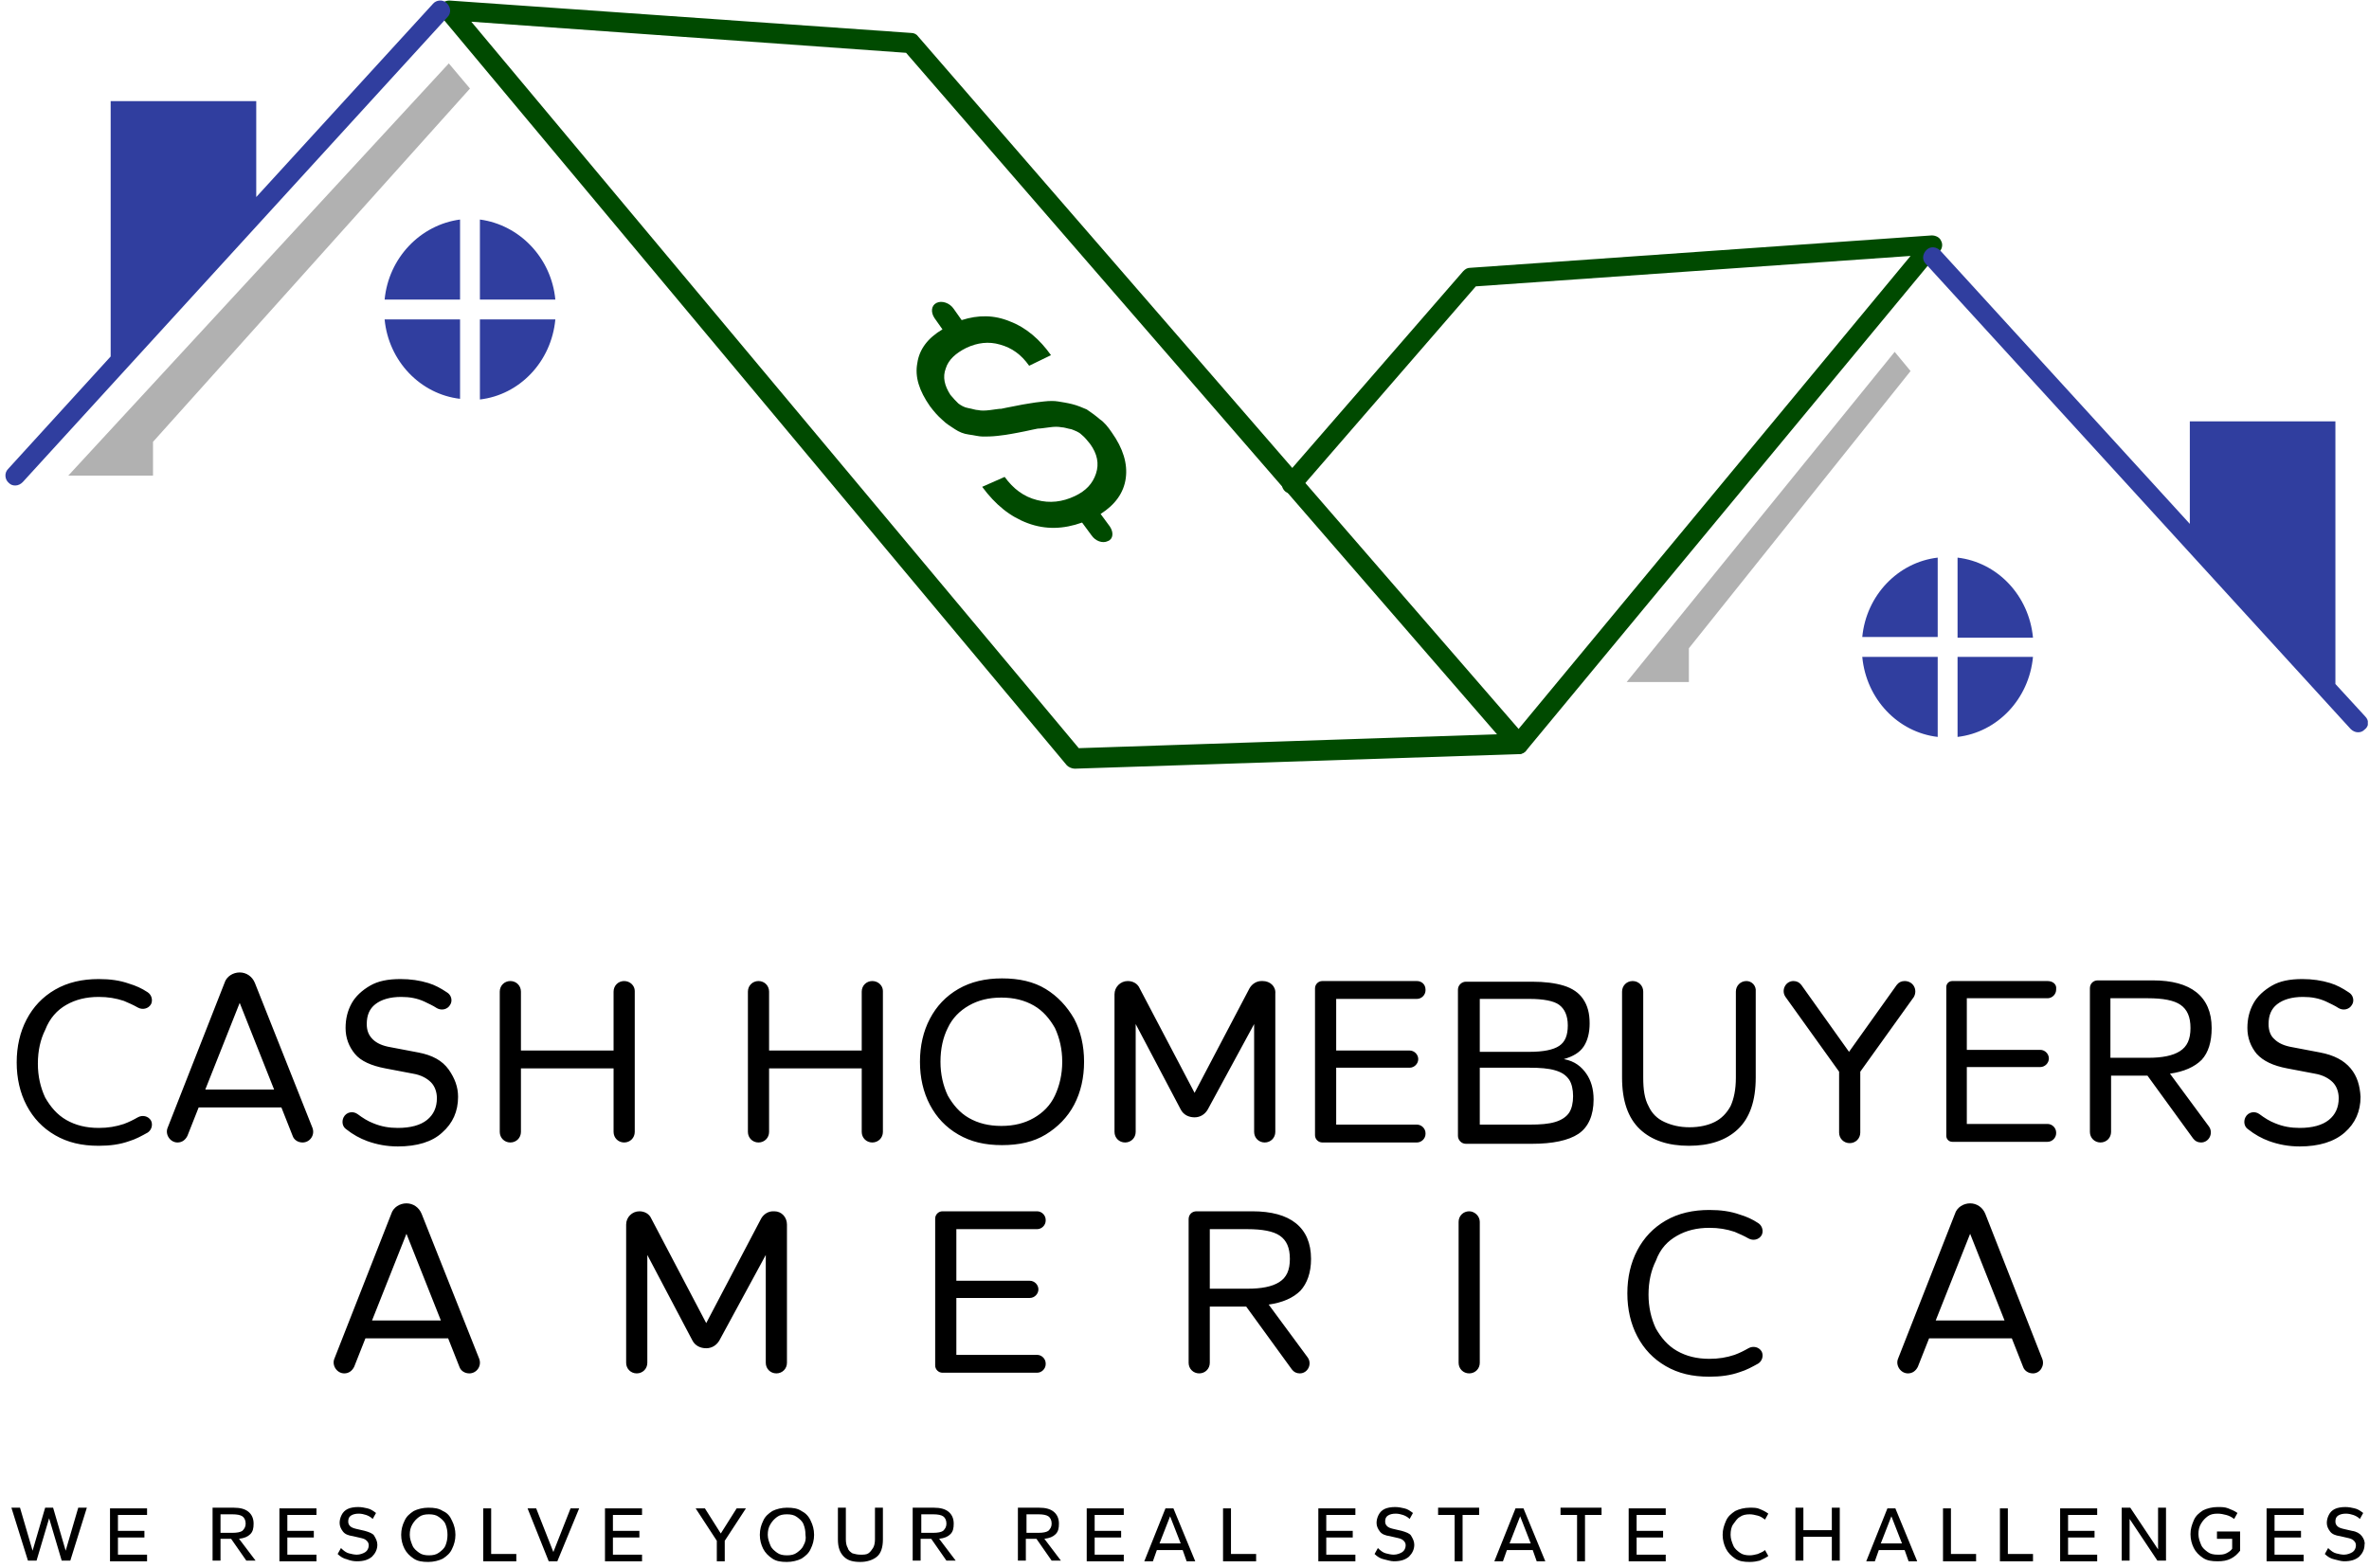
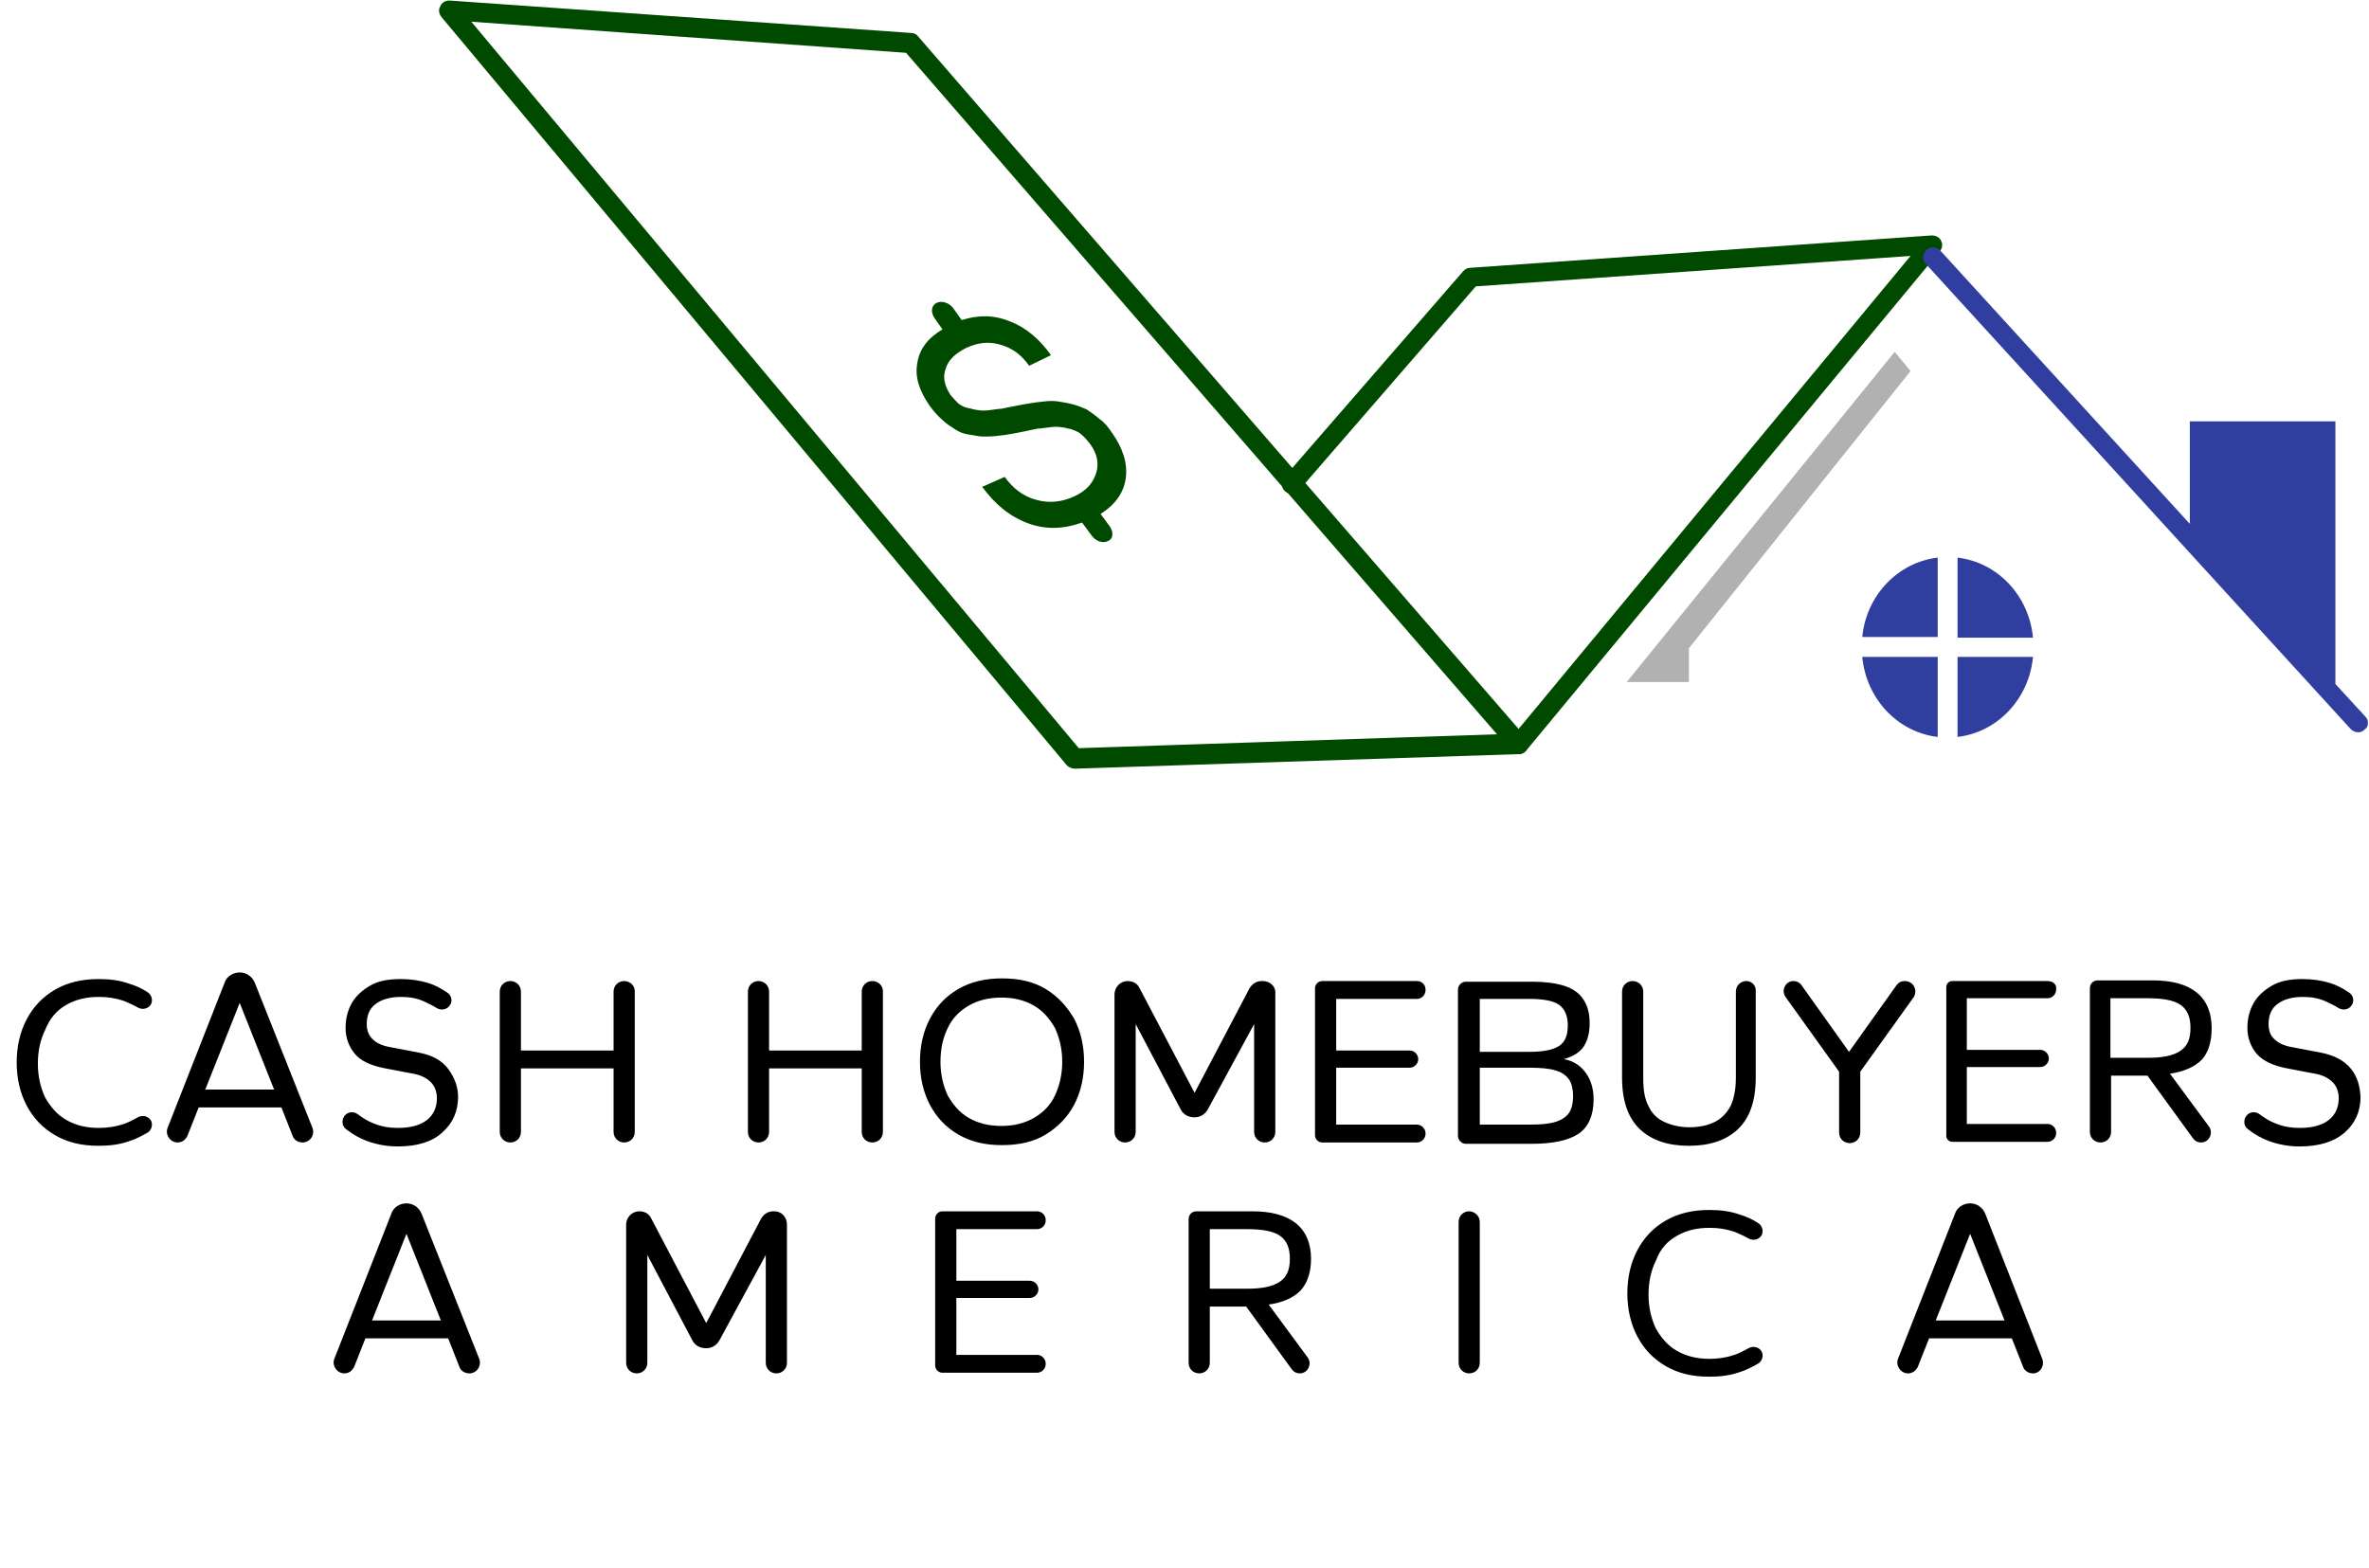
<svg xmlns="http://www.w3.org/2000/svg" width="358" height="237" viewBox="0 0 358 237" fill="none">
  <g clip-path="url(#clip0_1610_831)">
    <path d="M162.423 116.182C162.023 116.182 161.523 115.982 161.223 115.682L66.723 2.582C66.323 2.082 66.223 1.482 66.523 0.982C66.723 0.382 67.323 0.082 67.923 0.082L137.723 4.982C138.123 4.982 138.523 5.182 138.723 5.482L230.623 111.482C231.023 111.882 231.123 112.582 230.823 113.082C230.623 113.582 230.123 113.982 229.523 113.982L162.423 116.182ZM71.223 3.282L163.023 113.082L226.223 110.982L136.923 7.982L71.223 3.282Z" fill="#004A00" />
    <path d="M229.524 113.982C229.224 113.982 228.824 113.882 228.524 113.682C227.924 113.182 227.824 112.182 228.324 111.582L288.724 38.682L223.024 43.282L196.324 74.082C195.824 74.682 194.824 74.782 194.224 74.282C193.624 73.782 193.524 72.782 194.024 72.182L221.124 40.982C221.424 40.682 221.724 40.482 222.124 40.482L291.924 35.582C292.524 35.582 293.124 35.882 293.324 36.382C293.624 36.882 293.523 37.582 293.123 37.982L230.524 113.582C230.324 113.782 229.924 113.982 229.524 113.982Z" fill="#004A00" />
-     <path d="M67.823 9.582L71.023 13.382L23.123 66.782V71.882H10.323L67.823 9.582Z" fill="#B1B1B1" />
    <path d="M286.323 53.182L288.723 56.082L255.223 97.982V103.082H245.823L286.323 53.182Z" fill="#B1B1B1" />
-     <path d="M67.523 0.481C66.923 -0.119 65.923 -0.019 65.423 0.581L38.723 29.781V15.281H16.723V53.881L1.223 70.881C0.623 71.481 0.723 72.481 1.323 72.981C1.623 73.281 1.923 73.381 2.323 73.381C2.723 73.381 3.123 73.181 3.423 72.881L67.623 2.581C68.223 1.981 68.123 1.081 67.523 0.481ZM69.523 60.281V48.281H58.123C58.723 54.581 63.523 59.581 69.523 60.281ZM72.523 33.181V45.281H83.923C83.323 38.981 78.523 33.981 72.523 33.181ZM58.123 45.281H69.523V33.181C63.523 33.981 58.723 38.981 58.123 45.281ZM72.523 48.281V60.381C78.523 59.681 83.323 54.681 83.923 48.281H72.523Z" fill="#303E9F" />
    <path d="M357.423 108.282L352.923 103.382V63.682H330.923V79.182L293.223 37.882C292.623 37.282 291.723 37.182 291.123 37.782C290.523 38.382 290.423 39.282 291.023 39.882L355.223 110.182C355.523 110.482 355.923 110.682 356.323 110.682C356.723 110.682 357.023 110.582 357.323 110.282C358.023 109.782 358.023 108.882 357.423 108.282ZM281.423 96.282H292.823V84.282C286.823 84.982 282.023 89.982 281.423 96.282ZM292.823 111.382V99.282H281.423C282.023 105.682 286.823 110.682 292.823 111.382ZM295.823 84.282V96.382H307.223C306.623 89.982 301.823 84.982 295.823 84.282ZM295.823 111.382C301.823 110.682 306.623 105.682 307.223 99.282H295.823V111.382Z" fill="#303E9F" />
    <path d="M10.023 151.88C11.423 151.08 13.023 150.68 14.923 150.68C16.323 150.68 17.523 150.88 18.723 151.28C19.423 151.58 20.123 151.88 20.823 152.28C21.523 152.68 22.423 152.48 22.823 151.78C23.123 151.18 22.923 150.38 22.323 149.98C21.423 149.38 20.523 148.98 19.523 148.68C18.123 148.18 16.623 147.98 14.923 147.98C12.423 147.98 10.223 148.48 8.323 149.58C6.423 150.68 5.023 152.18 4.023 154.08C3.023 155.98 2.523 158.18 2.523 160.58C2.523 162.98 3.023 165.18 4.023 167.08C5.023 168.98 6.423 170.48 8.323 171.58C10.223 172.68 12.323 173.18 14.923 173.18C16.623 173.18 18.123 172.98 19.523 172.48C20.523 172.18 21.423 171.68 22.323 171.18C22.923 170.78 23.123 169.98 22.823 169.38C22.423 168.68 21.523 168.48 20.823 168.88C20.123 169.28 19.523 169.58 18.723 169.88C17.523 170.28 16.323 170.48 14.923 170.48C13.023 170.48 11.423 170.08 10.023 169.28C8.623 168.48 7.623 167.28 6.823 165.88C6.123 164.38 5.723 162.68 5.723 160.78C5.723 158.78 6.123 157.08 6.823 155.68C7.523 153.88 8.623 152.68 10.023 151.88ZM38.523 148.58C38.123 147.58 37.223 146.98 36.223 146.98C35.223 146.98 34.223 147.58 33.923 148.58L25.323 170.48C24.923 171.48 25.723 172.68 26.823 172.68C27.523 172.68 28.023 172.28 28.323 171.68L30.023 167.38H42.523L44.223 171.68C44.423 172.28 45.023 172.68 45.723 172.68C46.823 172.68 47.623 171.58 47.223 170.48L38.523 148.58ZM31.023 164.68L36.223 151.58L41.423 164.68H31.023ZM63.223 159.08L59.023 158.28C57.823 158.08 56.923 157.68 56.323 157.08C55.723 156.48 55.423 155.78 55.423 154.78C55.423 153.48 55.823 152.48 56.723 151.78C57.623 151.08 58.923 150.68 60.623 150.68C61.923 150.68 63.023 150.88 64.123 151.38C64.723 151.68 65.423 151.98 66.023 152.38C66.723 152.78 67.623 152.58 68.023 151.88C68.423 151.28 68.223 150.38 67.523 149.98C66.623 149.38 65.723 148.88 64.723 148.58C63.423 148.18 62.023 147.98 60.523 147.98C58.623 147.98 57.123 148.28 55.923 148.98C54.723 149.68 53.723 150.58 53.123 151.68C52.523 152.78 52.223 153.98 52.223 155.38C52.223 156.88 52.723 158.18 53.623 159.28C54.523 160.38 56.123 161.08 58.223 161.48L62.423 162.28C63.623 162.48 64.523 162.98 65.123 163.58C65.723 164.18 66.023 165.08 66.023 165.98C66.023 167.38 65.523 168.48 64.523 169.28C63.523 170.08 62.023 170.48 60.123 170.48C58.823 170.48 57.623 170.28 56.423 169.78C55.623 169.48 54.823 168.98 54.023 168.38C53.323 167.88 52.323 168.08 51.923 168.88C51.623 169.48 51.723 170.28 52.323 170.68C53.323 171.48 54.423 172.08 55.523 172.48C56.923 172.98 58.423 173.28 60.123 173.28C63.023 173.28 65.323 172.58 66.823 171.18C68.423 169.78 69.223 167.98 69.223 165.78C69.223 164.28 68.723 162.98 67.823 161.68C66.823 160.28 65.323 159.48 63.223 159.08ZM94.323 148.28C93.423 148.28 92.723 148.98 92.723 149.88V158.78H78.723V149.88C78.723 148.98 78.023 148.28 77.123 148.28C76.223 148.28 75.523 148.98 75.523 149.88V171.08C75.523 171.98 76.223 172.68 77.123 172.68C78.023 172.68 78.723 171.98 78.723 171.08V161.48H92.723V171.08C92.723 171.98 93.423 172.68 94.323 172.68C95.223 172.68 95.923 171.98 95.923 171.08V149.78C95.923 148.98 95.223 148.28 94.323 148.28ZM131.823 148.28C130.923 148.28 130.223 148.98 130.223 149.88V158.78H116.223V149.88C116.223 148.98 115.523 148.28 114.623 148.28C113.723 148.28 113.023 148.98 113.023 149.88V171.08C113.023 171.98 113.723 172.68 114.623 172.68C115.523 172.68 116.223 171.98 116.223 171.08V161.48H130.223V171.08C130.223 171.98 130.923 172.68 131.823 172.68C132.723 172.68 133.423 171.98 133.423 171.08V149.78C133.423 148.98 132.723 148.28 131.823 148.28ZM158.023 149.48C156.223 148.38 154.023 147.88 151.423 147.88C148.923 147.88 146.723 148.38 144.823 149.48C142.923 150.58 141.523 152.08 140.523 153.98C139.523 155.88 139.023 158.08 139.023 160.48C139.023 162.88 139.523 165.08 140.523 166.98C141.523 168.88 142.923 170.38 144.823 171.48C146.723 172.58 148.823 173.08 151.423 173.08C154.023 173.08 156.223 172.58 158.023 171.48C159.823 170.38 161.323 168.88 162.323 166.98C163.323 165.08 163.823 162.88 163.823 160.48C163.823 158.08 163.323 155.88 162.323 153.98C161.223 152.08 159.823 150.58 158.023 149.48ZM159.423 165.58C158.723 167.08 157.623 168.18 156.223 168.98C154.823 169.78 153.223 170.18 151.323 170.18C149.423 170.18 147.823 169.78 146.423 168.98C145.023 168.18 144.023 166.98 143.223 165.58C142.523 164.08 142.123 162.38 142.123 160.48C142.123 158.48 142.523 156.78 143.223 155.38C143.923 153.88 145.023 152.78 146.423 151.98C147.823 151.18 149.423 150.78 151.323 150.78C153.223 150.78 154.823 151.18 156.223 151.98C157.623 152.78 158.623 153.98 159.423 155.38C160.123 156.88 160.523 158.58 160.523 160.48C160.523 162.38 160.123 164.08 159.423 165.58ZM190.823 148.28H190.623C189.923 148.28 189.223 148.68 188.823 149.38L180.523 165.18L172.223 149.38C171.923 148.68 171.223 148.28 170.423 148.28C169.323 148.28 168.423 149.18 168.423 150.28V171.08C168.423 171.98 169.123 172.68 170.023 172.68C170.923 172.68 171.623 171.98 171.623 171.08V154.78L178.423 167.68C178.823 168.48 179.623 168.88 180.523 168.88C181.423 168.88 182.123 168.38 182.523 167.68L189.523 154.78V171.08C189.523 171.98 190.223 172.68 191.123 172.68C192.023 172.68 192.723 171.98 192.723 171.08V150.18C192.823 149.08 191.923 148.28 190.823 148.28ZM214.123 148.28H199.823C199.223 148.28 198.723 148.78 198.723 149.38V171.58C198.723 172.18 199.223 172.68 199.823 172.68H214.123C214.823 172.68 215.423 172.08 215.423 171.38V171.28C215.423 170.58 214.823 169.98 214.123 169.98H201.923V161.38H213.023C213.723 161.38 214.323 160.78 214.323 160.08C214.323 159.38 213.723 158.78 213.023 158.78H201.923V150.98H214.123C214.823 150.98 215.423 150.38 215.423 149.68V149.58C215.423 148.78 214.823 148.28 214.123 148.28ZM236.323 160.08C237.723 159.68 238.723 159.08 239.323 158.18C239.923 157.28 240.223 156.08 240.223 154.68C240.223 153.18 239.923 151.98 239.223 150.98C238.623 150.08 237.623 149.38 236.323 148.98C235.023 148.58 233.423 148.38 231.523 148.38H221.523C220.923 148.38 220.323 148.88 220.323 149.58V171.68C220.323 172.28 220.823 172.88 221.523 172.88H231.523C234.623 172.88 237.023 172.38 238.523 171.38C240.023 170.38 240.823 168.58 240.823 166.18C240.823 164.58 240.423 163.28 239.723 162.28C239.023 161.28 238.023 160.38 236.323 160.08ZM223.623 150.98H231.123C233.223 150.98 234.823 151.28 235.623 151.88C236.423 152.48 236.923 153.48 236.923 154.98C236.923 156.48 236.523 157.48 235.623 158.08C234.723 158.68 233.223 158.98 231.123 158.98H223.623V150.98ZM237.123 168.18C236.723 168.78 236.023 169.28 235.023 169.58C234.023 169.88 232.823 169.98 231.123 169.98H223.623V161.38H231.123C232.723 161.38 234.023 161.48 235.023 161.78C236.023 162.08 236.623 162.48 237.123 163.18C237.523 163.78 237.723 164.68 237.723 165.68C237.723 166.68 237.523 167.58 237.123 168.18ZM263.923 148.28C263.023 148.28 262.323 148.98 262.323 149.88V162.88C262.323 164.68 262.023 166.08 261.523 167.18C260.923 168.28 260.123 169.08 259.123 169.58C258.123 170.08 256.823 170.38 255.323 170.38C253.823 170.38 252.623 170.08 251.523 169.58C250.423 169.08 249.623 168.28 249.123 167.18C248.523 166.08 248.323 164.68 248.323 162.88V149.88C248.323 148.98 247.623 148.28 246.723 148.28C245.823 148.28 245.123 148.98 245.123 149.88V162.88C245.123 166.38 246.023 168.98 247.823 170.68C249.623 172.38 252.123 173.18 255.223 173.18C258.323 173.18 260.823 172.38 262.623 170.68C264.423 168.98 265.323 166.38 265.323 162.88V149.88C265.423 148.98 264.723 148.28 263.923 148.28ZM287.823 148.28C287.323 148.28 286.923 148.48 286.623 148.88L279.423 158.98L272.223 148.88C271.923 148.48 271.523 148.28 271.023 148.28C269.823 148.28 269.123 149.68 269.823 150.68L277.923 161.98V171.18C277.923 172.08 278.623 172.78 279.523 172.78C280.423 172.78 281.123 172.08 281.123 171.18V161.98L289.223 150.68C289.823 149.58 289.123 148.28 287.823 148.28ZM309.423 148.28H295.023C294.523 148.28 294.123 148.68 294.123 149.18V171.68C294.123 172.18 294.523 172.58 295.023 172.58H309.423C310.123 172.58 310.723 171.98 310.723 171.28V171.18C310.723 170.48 310.123 169.88 309.423 169.88H297.223V161.28H308.323C309.023 161.28 309.623 160.68 309.623 159.98C309.623 159.28 309.023 158.68 308.323 158.68H297.223V150.88H309.423C310.123 150.88 310.723 150.28 310.723 149.58V149.48C310.823 148.78 310.223 148.28 309.423 148.28ZM334.223 155.38C334.223 152.98 333.423 151.18 331.923 149.98C330.423 148.78 328.223 148.18 325.323 148.18H317.023C316.323 148.18 315.823 148.68 315.823 149.38V171.08C315.823 171.98 316.523 172.68 317.423 172.68C318.323 172.68 319.023 171.98 319.023 171.08V162.58H324.523L331.423 172.08C331.723 172.48 332.123 172.68 332.623 172.68C333.823 172.68 334.523 171.28 333.823 170.28L327.923 162.28C330.023 161.98 331.623 161.28 332.723 160.18C333.723 159.08 334.223 157.48 334.223 155.38ZM329.423 158.88C328.323 159.58 326.723 159.88 324.623 159.88H318.923V150.88H324.623C326.823 150.88 328.523 151.18 329.523 151.88C330.523 152.58 331.023 153.68 331.023 155.38C331.023 157.08 330.523 158.18 329.423 158.88ZM355.223 161.48C354.223 160.28 352.723 159.48 350.623 159.08L346.423 158.28C345.223 158.08 344.323 157.68 343.723 157.08C343.123 156.58 342.823 155.78 342.823 154.78C342.823 153.48 343.223 152.48 344.123 151.78C345.023 151.08 346.323 150.68 348.023 150.68C349.323 150.68 350.423 150.88 351.523 151.38C352.123 151.68 352.823 151.98 353.423 152.38C354.123 152.78 355.023 152.58 355.423 151.88C355.823 151.28 355.623 150.38 354.923 149.98C354.023 149.38 353.123 148.88 352.123 148.58C350.823 148.18 349.423 147.98 347.923 147.98C346.023 147.98 344.523 148.28 343.323 148.98C342.123 149.68 341.123 150.58 340.523 151.68C339.923 152.78 339.623 153.98 339.623 155.38C339.623 156.88 340.123 158.18 341.023 159.28C342.023 160.38 343.523 161.08 345.623 161.48L349.823 162.28C351.023 162.48 351.923 162.98 352.523 163.58C353.123 164.18 353.423 165.08 353.423 165.98C353.423 167.38 352.923 168.48 351.923 169.28C350.923 170.08 349.423 170.48 347.523 170.48C346.223 170.48 345.023 170.28 343.823 169.78C343.023 169.48 342.223 168.98 341.423 168.38C340.723 167.88 339.723 168.08 339.323 168.88C339.023 169.48 339.123 170.28 339.723 170.68C340.723 171.48 341.823 172.08 342.923 172.48C344.323 172.98 345.823 173.28 347.523 173.28C350.423 173.28 352.723 172.58 354.323 171.18C355.923 169.78 356.723 167.98 356.723 165.78C356.623 164.08 356.223 162.68 355.223 161.48Z" fill="black" />
-     <path d="M132.224 232.681C132.224 233.181 132.124 233.681 131.924 233.981C131.724 234.281 131.524 234.581 131.224 234.781C130.924 234.981 130.524 234.981 130.024 234.981C129.524 234.981 129.224 234.881 128.824 234.781C128.524 234.581 128.224 234.381 128.124 233.981C127.924 233.681 127.824 233.181 127.824 232.681V227.881H126.624V232.681C126.624 233.881 126.924 234.681 127.524 235.281C128.124 235.881 128.924 236.081 130.024 236.081C131.024 236.081 131.924 235.781 132.524 235.281C133.124 234.781 133.424 233.881 133.424 232.681V227.881H132.224V232.681ZM121.124 228.381C120.524 227.981 119.824 227.881 118.924 227.881C118.124 227.881 117.324 228.081 116.724 228.381C116.124 228.781 115.624 229.181 115.324 229.881C115.024 230.481 114.824 231.181 114.824 231.981C114.824 232.781 115.024 233.481 115.324 234.081C115.624 234.681 116.124 235.181 116.724 235.581C117.324 235.981 118.024 236.081 118.924 236.081C119.724 236.081 120.524 235.881 121.124 235.581C121.724 235.181 122.224 234.781 122.524 234.081C122.824 233.481 123.024 232.781 123.024 231.981C123.024 231.181 122.824 230.481 122.524 229.881C122.224 229.181 121.724 228.681 121.124 228.381ZM121.424 233.581C121.224 234.081 120.824 234.381 120.424 234.681C120.024 234.981 119.524 235.081 118.924 235.081C118.324 235.081 117.824 234.981 117.424 234.681C117.024 234.381 116.624 234.081 116.424 233.581C116.224 233.081 116.024 232.581 116.024 231.981C116.024 231.381 116.124 230.881 116.424 230.381C116.724 229.881 117.024 229.581 117.424 229.281C117.824 228.981 118.324 228.881 118.924 228.881C119.524 228.881 120.024 228.981 120.424 229.281C120.824 229.581 121.224 229.881 121.424 230.381C121.624 230.881 121.724 231.381 121.724 231.981C121.824 232.581 121.724 233.081 121.424 233.581ZM55.124 231.381L53.824 231.081C53.424 230.981 53.124 230.881 52.924 230.681C52.724 230.481 52.624 230.281 52.624 229.981C52.624 229.581 52.724 229.281 53.024 229.081C53.324 228.881 53.724 228.781 54.224 228.781C54.624 228.781 55.024 228.881 55.324 228.981C55.624 229.081 56.024 229.281 56.324 229.581L56.824 228.681C56.424 228.381 56.024 228.081 55.524 227.981C55.124 227.881 54.624 227.781 54.124 227.781C53.524 227.781 52.924 227.881 52.524 228.081C52.124 228.281 51.824 228.581 51.624 228.981C51.424 229.381 51.324 229.781 51.324 230.181C51.324 230.681 51.524 231.081 51.824 231.481C52.124 231.881 52.624 232.081 53.324 232.181L54.624 232.481C55.024 232.581 55.224 232.681 55.424 232.881C55.624 233.081 55.724 233.281 55.724 233.581C55.724 233.981 55.524 234.381 55.224 234.581C54.924 234.781 54.424 234.981 53.924 234.981C53.524 234.981 53.124 234.881 52.724 234.781C52.324 234.681 51.924 234.381 51.524 233.981L51.024 234.881C51.424 235.281 51.924 235.581 52.424 235.681C52.924 235.881 53.424 235.981 53.924 235.981C54.924 235.981 55.624 235.781 56.224 235.281C56.724 234.781 57.024 234.181 57.024 233.481C57.024 232.981 56.824 232.581 56.524 232.081C56.324 231.781 55.824 231.581 55.124 231.381ZM143.624 231.881C144.024 231.481 144.124 230.981 144.124 230.281C144.124 229.481 143.824 228.881 143.324 228.481C142.824 228.081 142.124 227.881 141.124 227.881H137.924V235.881H139.124V232.581H140.724L143.024 235.881H144.424L141.924 232.581C142.724 232.481 143.224 232.281 143.624 231.881ZM139.224 231.681V228.881H141.024C141.724 228.881 142.224 228.981 142.524 229.181C142.824 229.381 143.024 229.781 143.024 230.281C143.024 230.781 142.824 231.081 142.524 231.381C142.224 231.581 141.724 231.681 141.024 231.681H139.224ZM159.524 231.881C159.924 231.481 160.024 230.981 160.024 230.281C160.024 229.481 159.724 228.881 159.224 228.481C158.724 228.081 158.024 227.881 157.024 227.881H153.824V235.881H155.024V232.581H156.624L158.924 235.881H160.324L157.824 232.581C158.624 232.481 159.124 232.281 159.524 231.881ZM155.124 231.681V228.881H156.924C157.624 228.881 158.124 228.981 158.424 229.181C158.724 229.381 158.924 229.781 158.924 230.281C158.924 230.781 158.724 231.081 158.424 231.381C158.124 231.581 157.624 231.681 156.924 231.681H155.124ZM9.924 234.381L8.024 227.881H6.824L4.924 234.381L3.024 227.881H1.724L4.224 235.881H5.524L7.424 229.481L9.324 235.881H10.624L13.124 227.881H11.824L9.924 234.381ZM16.624 235.981H22.224V234.981H17.824V232.381H21.824V231.381H17.824V228.981H22.224V227.981H16.624V235.981ZM74.224 227.981H73.024V235.981H78.024V234.881H74.224V227.981ZM42.224 235.981H47.824V234.981H43.424V232.381H47.424V231.381H43.424V228.981H47.824V227.981H42.224V235.981ZM83.624 234.581L81.024 227.981H79.724L82.924 235.981H84.224L87.524 227.981H86.224L83.624 234.581ZM91.424 235.981H97.024V234.981H92.624V232.381H96.624V231.381H92.624V228.981H97.024V227.981H91.424V235.981ZM37.824 231.881C38.224 231.481 38.324 230.981 38.324 230.281C38.324 229.481 38.024 228.881 37.524 228.481C37.024 228.081 36.324 227.881 35.324 227.881H32.124V235.881H33.324V232.581H34.924L37.224 235.881H38.624L36.124 232.581C36.924 232.481 37.424 232.281 37.824 231.881ZM33.324 231.681V228.881H35.124C35.824 228.881 36.324 228.981 36.624 229.181C36.924 229.381 37.124 229.781 37.124 230.281C37.124 230.781 36.924 231.081 36.624 231.381C36.324 231.581 35.824 231.681 35.124 231.681H33.324ZM108.924 231.781L106.524 227.981H105.124L108.324 232.881V235.981H109.524V232.881L112.724 227.981H111.324L108.924 231.781ZM66.924 228.381C66.324 227.981 65.624 227.881 64.724 227.881C63.924 227.881 63.124 228.081 62.524 228.381C61.924 228.781 61.424 229.181 61.124 229.881C60.824 230.481 60.624 231.181 60.624 231.981C60.624 232.781 60.824 233.481 61.124 234.081C61.424 234.681 61.924 235.181 62.524 235.581C63.124 235.981 63.824 236.081 64.724 236.081C65.524 236.081 66.324 235.881 66.924 235.581C67.524 235.181 68.024 234.781 68.324 234.081C68.624 233.481 68.824 232.781 68.824 231.981C68.824 231.181 68.624 230.481 68.324 229.881C68.024 229.181 67.624 228.681 66.924 228.381ZM67.324 233.581C67.124 234.081 66.724 234.381 66.324 234.681C65.924 234.981 65.424 235.081 64.824 235.081C64.224 235.081 63.724 234.981 63.324 234.681C62.924 234.381 62.524 234.081 62.324 233.581C62.124 233.081 61.924 232.581 61.924 231.981C61.924 231.381 62.024 230.881 62.324 230.381C62.624 229.881 62.924 229.581 63.324 229.281C63.724 228.981 64.224 228.881 64.824 228.881C65.424 228.881 65.924 228.981 66.324 229.281C66.724 229.581 67.124 229.881 67.324 230.381C67.524 230.881 67.624 231.381 67.624 231.981C67.624 232.581 67.524 233.081 67.324 233.581ZM276.824 231.281H272.524V227.881H271.324V235.881H272.524V232.281H276.824V235.881H278.024V227.881H276.824V231.281ZM303.424 227.981H302.224V235.981H307.224V234.881H303.424V227.981ZM164.224 235.981H169.824V234.981H165.424V232.381H169.424V231.381H165.424V228.981H169.824V227.981H164.224V235.981ZM285.224 227.981L282.024 235.981H283.324L283.924 234.281H287.824L288.424 235.981H289.724L286.424 227.981H285.224ZM284.224 233.281L285.824 229.181L287.424 233.281H284.224ZM311.324 235.981H316.924V234.981H312.524V232.381H316.524V231.381H312.524V228.981H316.924V227.981H311.324V235.981ZM342.524 235.981H348.124V234.981H343.724V232.381H347.724V231.381H343.724V228.981H348.124V227.981H342.524V235.981ZM326.124 234.181L321.924 227.881H320.624V235.881H321.824V229.581L326.024 235.881H327.324V227.881H326.124V234.181ZM356.924 232.181C356.624 231.781 356.124 231.481 355.424 231.381L354.124 231.081C353.724 230.981 353.424 230.881 353.224 230.681C353.024 230.481 352.924 230.281 352.924 229.981C352.924 229.581 353.024 229.281 353.324 229.081C353.624 228.881 354.024 228.781 354.524 228.781C354.924 228.781 355.324 228.881 355.624 228.981C355.924 229.081 356.324 229.281 356.624 229.581L357.124 228.681C356.724 228.381 356.324 228.081 355.824 227.981C355.424 227.881 354.924 227.781 354.424 227.781C353.824 227.781 353.224 227.881 352.824 228.081C352.424 228.281 352.124 228.581 351.924 228.981C351.724 229.381 351.624 229.781 351.624 230.181C351.624 230.681 351.824 231.081 352.124 231.481C352.424 231.881 352.924 232.081 353.624 232.181L354.924 232.481C355.324 232.581 355.524 232.681 355.724 232.881C355.924 233.081 356.024 233.281 356.024 233.581C356.024 233.981 355.824 234.381 355.524 234.581C355.224 234.781 354.724 234.981 354.224 234.981C353.824 234.981 353.424 234.881 353.024 234.781C352.624 234.681 352.224 234.381 351.824 233.981L351.324 234.881C351.724 235.281 352.224 235.581 352.724 235.681C353.224 235.781 353.724 235.981 354.224 235.981C355.224 235.981 355.924 235.781 356.524 235.281C357.024 234.781 357.324 234.181 357.324 233.481C357.424 233.081 357.224 232.581 356.924 232.181ZM335.024 232.581H337.324V234.081C337.124 234.381 336.824 234.581 336.424 234.781C336.024 234.981 335.624 234.981 335.124 234.981C334.524 234.981 334.024 234.881 333.624 234.581C333.224 234.281 332.824 233.981 332.624 233.481C332.424 232.981 332.224 232.481 332.224 231.881C332.224 231.281 332.324 230.781 332.624 230.281C332.924 229.781 333.224 229.481 333.624 229.181C334.024 228.881 334.524 228.781 335.124 228.781C335.624 228.781 336.024 228.881 336.424 228.981C336.824 229.081 337.224 229.281 337.624 229.581L338.124 228.681C337.724 228.381 337.224 228.181 336.724 227.981C336.224 227.781 335.724 227.781 335.124 227.781C334.324 227.781 333.524 227.981 332.924 228.281C332.324 228.681 331.824 229.081 331.524 229.781C331.224 230.481 331.024 231.081 331.024 231.881C331.024 232.681 331.224 233.381 331.524 233.981C331.824 234.581 332.324 235.081 332.924 235.481C333.524 235.881 334.224 235.981 335.124 235.981C335.924 235.981 336.524 235.881 337.124 235.581C337.724 235.281 338.124 234.881 338.524 234.381V231.481H335.024V232.581ZM294.824 227.981H293.624V235.981H298.624V234.881H294.824V227.981ZM199.224 235.981H204.824V234.981H200.424V232.381H204.424V231.381H200.424V228.981H204.824V227.981H199.224V235.981ZM211.824 231.381L210.524 231.081C210.124 230.981 209.824 230.881 209.624 230.681C209.424 230.481 209.324 230.281 209.324 229.981C209.324 229.581 209.424 229.281 209.724 229.081C210.024 228.881 210.424 228.781 210.924 228.781C211.324 228.781 211.724 228.881 212.024 228.981C212.324 229.081 212.724 229.281 213.024 229.581L213.524 228.681C213.124 228.381 212.724 228.081 212.224 227.981C211.824 227.881 211.324 227.781 210.824 227.781C210.224 227.781 209.624 227.881 209.224 228.081C208.824 228.281 208.524 228.581 208.324 228.981C208.124 229.381 208.024 229.781 208.024 230.181C208.024 230.681 208.224 231.081 208.524 231.481C208.824 231.881 209.324 232.081 210.024 232.181L211.324 232.481C211.724 232.581 211.924 232.681 212.124 232.881C212.324 233.081 212.424 233.281 212.424 233.581C212.424 233.981 212.224 234.381 211.924 234.581C211.624 234.781 211.124 234.981 210.624 234.981C210.224 234.981 209.824 234.881 209.424 234.781C209.024 234.681 208.624 234.381 208.224 233.981L207.724 234.881C208.124 235.281 208.624 235.581 209.124 235.681C209.624 235.781 210.124 235.981 210.624 235.981C211.624 235.981 212.324 235.781 212.924 235.281C213.424 234.781 213.724 234.181 213.724 233.481C213.724 232.981 213.524 232.581 213.224 232.081C213.024 231.781 212.524 231.581 211.824 231.381ZM186.024 227.981H184.824V235.981H189.824V234.881H186.024V227.981ZM176.124 227.981L172.924 235.981H174.224L174.824 234.281H178.724L179.324 235.981H180.624L177.324 227.981H176.124ZM175.224 233.281L176.824 229.181L178.424 233.281H175.224ZM235.824 228.981H238.324V235.981H239.524V228.981H242.024V227.881H235.824V228.981ZM246.124 235.981H251.724V234.981H247.324V232.381H251.324V231.381H247.324V228.981H251.724V227.981H246.124V235.981ZM262.924 229.281C263.324 228.981 263.824 228.881 264.424 228.881C264.824 228.881 265.224 228.981 265.624 229.081C266.024 229.181 266.324 229.381 266.724 229.681L267.224 228.781C266.824 228.481 266.424 228.281 265.924 228.081C265.524 227.881 265.024 227.881 264.424 227.881C263.624 227.881 262.824 228.081 262.224 228.381C261.624 228.781 261.124 229.181 260.824 229.881C260.524 230.581 260.324 231.181 260.324 231.981C260.324 232.781 260.524 233.481 260.824 234.081C261.124 234.681 261.624 235.181 262.224 235.581C262.824 235.981 263.524 236.081 264.424 236.081C265.024 236.081 265.524 235.981 265.924 235.881C266.324 235.681 266.824 235.481 267.224 235.181L266.724 234.281C266.424 234.581 266.024 234.681 265.624 234.881C265.224 234.981 264.824 235.081 264.424 235.081C263.824 235.081 263.324 234.981 262.924 234.681C262.524 234.381 262.124 234.081 261.924 233.581C261.724 233.081 261.524 232.581 261.524 231.981C261.524 231.381 261.624 230.781 261.924 230.381C262.224 229.981 262.524 229.481 262.924 229.281ZM229.024 227.981L225.824 235.981H227.124L227.724 234.281H231.624L232.224 235.981H233.524L230.224 227.981H229.024ZM228.124 233.281L229.724 229.181L231.324 233.281H228.124ZM217.324 228.981H219.824V235.981H221.024V228.981H223.524V227.881H217.324V228.981Z" fill="black" />
    <path d="M168.024 65.382C169.724 67.782 170.424 70.082 170.124 72.282C169.824 74.482 168.524 76.282 166.324 77.682L167.723 79.582C168.323 80.482 168.224 81.482 167.424 81.782C166.624 82.182 165.524 81.782 164.924 80.882L163.524 78.982C160.724 79.982 158.024 80.082 155.324 79.082C152.624 78.082 150.424 76.282 148.424 73.582L151.824 72.082C153.124 73.882 154.723 75.082 156.723 75.582C158.623 76.082 160.524 75.882 162.424 74.982C164.124 74.182 165.124 73.082 165.624 71.582C166.124 70.082 165.823 68.582 164.723 67.082C164.323 66.582 163.924 66.082 163.424 65.682C163.024 65.282 162.424 65.082 161.924 64.882C161.324 64.782 160.824 64.582 160.424 64.582C159.924 64.482 159.324 64.482 158.624 64.582C157.824 64.682 157.224 64.782 156.824 64.782C156.424 64.882 155.724 64.982 154.924 65.182C154.024 65.382 153.324 65.482 152.824 65.582C152.324 65.682 151.623 65.782 150.723 65.882C149.823 65.982 149.124 65.982 148.524 65.982C147.924 65.982 147.224 65.782 146.424 65.682C145.624 65.582 144.924 65.282 144.324 64.882C143.724 64.482 143.024 64.082 142.424 63.482C141.724 62.882 141.124 62.182 140.524 61.382C138.924 59.082 138.224 56.982 138.624 54.882C138.924 52.782 140.224 51.082 142.424 49.782L141.223 48.082C140.623 47.182 140.724 46.182 141.524 45.782C142.324 45.382 143.524 45.782 144.124 46.682L145.324 48.382C147.824 47.582 150.224 47.582 152.624 48.582C155.024 49.482 157.124 51.282 158.824 53.682L155.524 55.282C154.324 53.582 152.924 52.582 151.124 52.082C149.424 51.582 147.724 51.782 146.024 52.582C144.424 53.382 143.324 54.382 142.924 55.682C142.424 56.982 142.724 58.282 143.624 59.682C144.024 60.182 144.424 60.582 144.824 60.982C145.224 61.282 145.724 61.582 146.324 61.682C146.924 61.782 147.424 61.982 147.824 61.982C148.224 62.082 148.824 62.082 149.624 61.982C150.424 61.882 150.924 61.782 151.324 61.782C151.724 61.682 152.324 61.582 153.324 61.382C154.224 61.182 154.924 61.082 155.524 60.982C156.024 60.882 156.823 60.782 157.723 60.682C158.623 60.582 159.324 60.582 159.924 60.682C160.524 60.782 161.224 60.882 162.024 61.082C162.824 61.282 163.523 61.582 164.223 61.882C164.823 62.282 165.523 62.782 166.223 63.382C166.823 63.782 167.424 64.482 168.024 65.382Z" fill="#004A00" />
    <path d="M117.023 183.081H116.823C116.123 183.081 115.423 183.481 115.023 184.181L106.723 199.981L98.423 184.181C98.123 183.481 97.423 183.081 96.623 183.081C95.523 183.081 94.623 183.981 94.623 185.081V205.981C94.623 206.881 95.323 207.581 96.223 207.581C97.123 207.581 97.823 206.881 97.823 205.981V189.681L104.623 202.581C105.023 203.381 105.823 203.781 106.723 203.781C107.623 203.781 108.323 203.281 108.723 202.581L115.723 189.681V205.981C115.723 206.881 116.423 207.581 117.323 207.581C118.223 207.581 118.923 206.881 118.923 205.981V185.081C118.923 183.981 118.123 183.081 117.023 183.081ZM156.723 183.081H142.423C141.823 183.081 141.323 183.581 141.323 184.181V206.381C141.323 206.981 141.823 207.481 142.423 207.481H156.723C157.423 207.481 158.023 206.881 158.023 206.181V206.081C158.023 205.381 157.423 204.781 156.723 204.781H144.523V196.181H155.623C156.323 196.181 156.923 195.581 156.923 194.881C156.923 194.181 156.323 193.581 155.623 193.581H144.523V185.781H156.723C157.423 185.781 158.023 185.181 158.023 184.481V184.381C158.023 183.681 157.423 183.081 156.723 183.081ZM198.123 190.281C198.123 187.881 197.323 186.081 195.823 184.881C194.323 183.681 192.123 183.081 189.223 183.081H180.823C180.123 183.081 179.623 183.581 179.623 184.281V205.981C179.623 206.881 180.323 207.581 181.223 207.581C182.123 207.581 182.823 206.881 182.823 205.981V197.481H188.323L195.223 206.981C195.523 207.381 195.923 207.581 196.423 207.581C197.623 207.581 198.323 206.181 197.623 205.181L191.723 197.181C193.823 196.881 195.423 196.181 196.523 195.081C197.523 193.981 198.123 192.381 198.123 190.281ZM193.323 193.781C192.223 194.481 190.623 194.781 188.523 194.781H182.823V185.781H188.523C190.723 185.781 192.423 186.081 193.423 186.781C194.423 187.481 194.923 188.581 194.923 190.281C194.923 191.981 194.423 193.081 193.323 193.781ZM222.023 183.081C221.123 183.081 220.423 183.781 220.423 184.681V205.981C220.423 206.881 221.123 207.581 222.023 207.581C222.923 207.581 223.623 206.881 223.623 205.981V184.681C223.623 183.781 222.823 183.081 222.023 183.081ZM253.423 186.781C254.823 185.981 256.423 185.581 258.323 185.581C259.723 185.581 260.923 185.781 262.123 186.181C262.823 186.481 263.523 186.781 264.223 187.181C264.923 187.581 265.823 187.381 266.223 186.681C266.523 186.081 266.323 185.281 265.723 184.881C264.823 184.281 263.923 183.881 262.923 183.581C261.523 183.081 260.023 182.881 258.323 182.881C255.823 182.881 253.623 183.381 251.723 184.481C249.823 185.581 248.423 187.081 247.423 188.981C246.423 190.881 245.923 193.081 245.923 195.481C245.923 197.881 246.423 200.081 247.423 201.981C248.423 203.881 249.823 205.381 251.723 206.481C253.623 207.581 255.723 208.081 258.323 208.081C260.023 208.081 261.523 207.881 262.923 207.381C263.923 207.081 264.823 206.581 265.723 206.081C266.323 205.681 266.523 204.881 266.223 204.281C265.823 203.581 264.923 203.381 264.223 203.781C263.523 204.181 262.923 204.481 262.123 204.781C260.923 205.181 259.723 205.381 258.323 205.381C256.423 205.381 254.823 204.981 253.423 204.181C252.023 203.381 251.023 202.181 250.223 200.781C249.523 199.281 249.123 197.581 249.123 195.681C249.123 193.681 249.523 191.981 250.223 190.581C250.923 188.681 252.023 187.581 253.423 186.781ZM63.723 183.481C63.323 182.481 62.423 181.881 61.423 181.881C60.423 181.881 59.423 182.481 59.123 183.481L50.523 205.381C50.123 206.381 50.923 207.581 52.023 207.581C52.723 207.581 53.223 207.181 53.523 206.581L55.223 202.281H67.723L69.423 206.581C69.623 207.181 70.223 207.581 70.923 207.581C72.023 207.581 72.823 206.481 72.423 205.381L63.723 183.481ZM56.223 199.581L61.423 186.481L66.623 199.581H56.223ZM308.623 205.381L300.023 183.481C299.623 182.481 298.723 181.881 297.723 181.881C296.723 181.881 295.723 182.481 295.423 183.481L286.823 205.381C286.423 206.381 287.223 207.581 288.323 207.581C289.023 207.581 289.523 207.181 289.823 206.581L291.523 202.281H304.023L305.723 206.581C305.923 207.181 306.523 207.581 307.223 207.581C308.323 207.581 309.023 206.381 308.623 205.381ZM292.523 199.581L297.723 186.481L302.923 199.581H292.523Z" fill="black" />
  </g>
  <defs>
    <clipPath id="clip0_1610_831">
      <rect width="357" height="236" fill="white" transform="translate(0.823 0.082)" />
    </clipPath>
  </defs>
</svg>